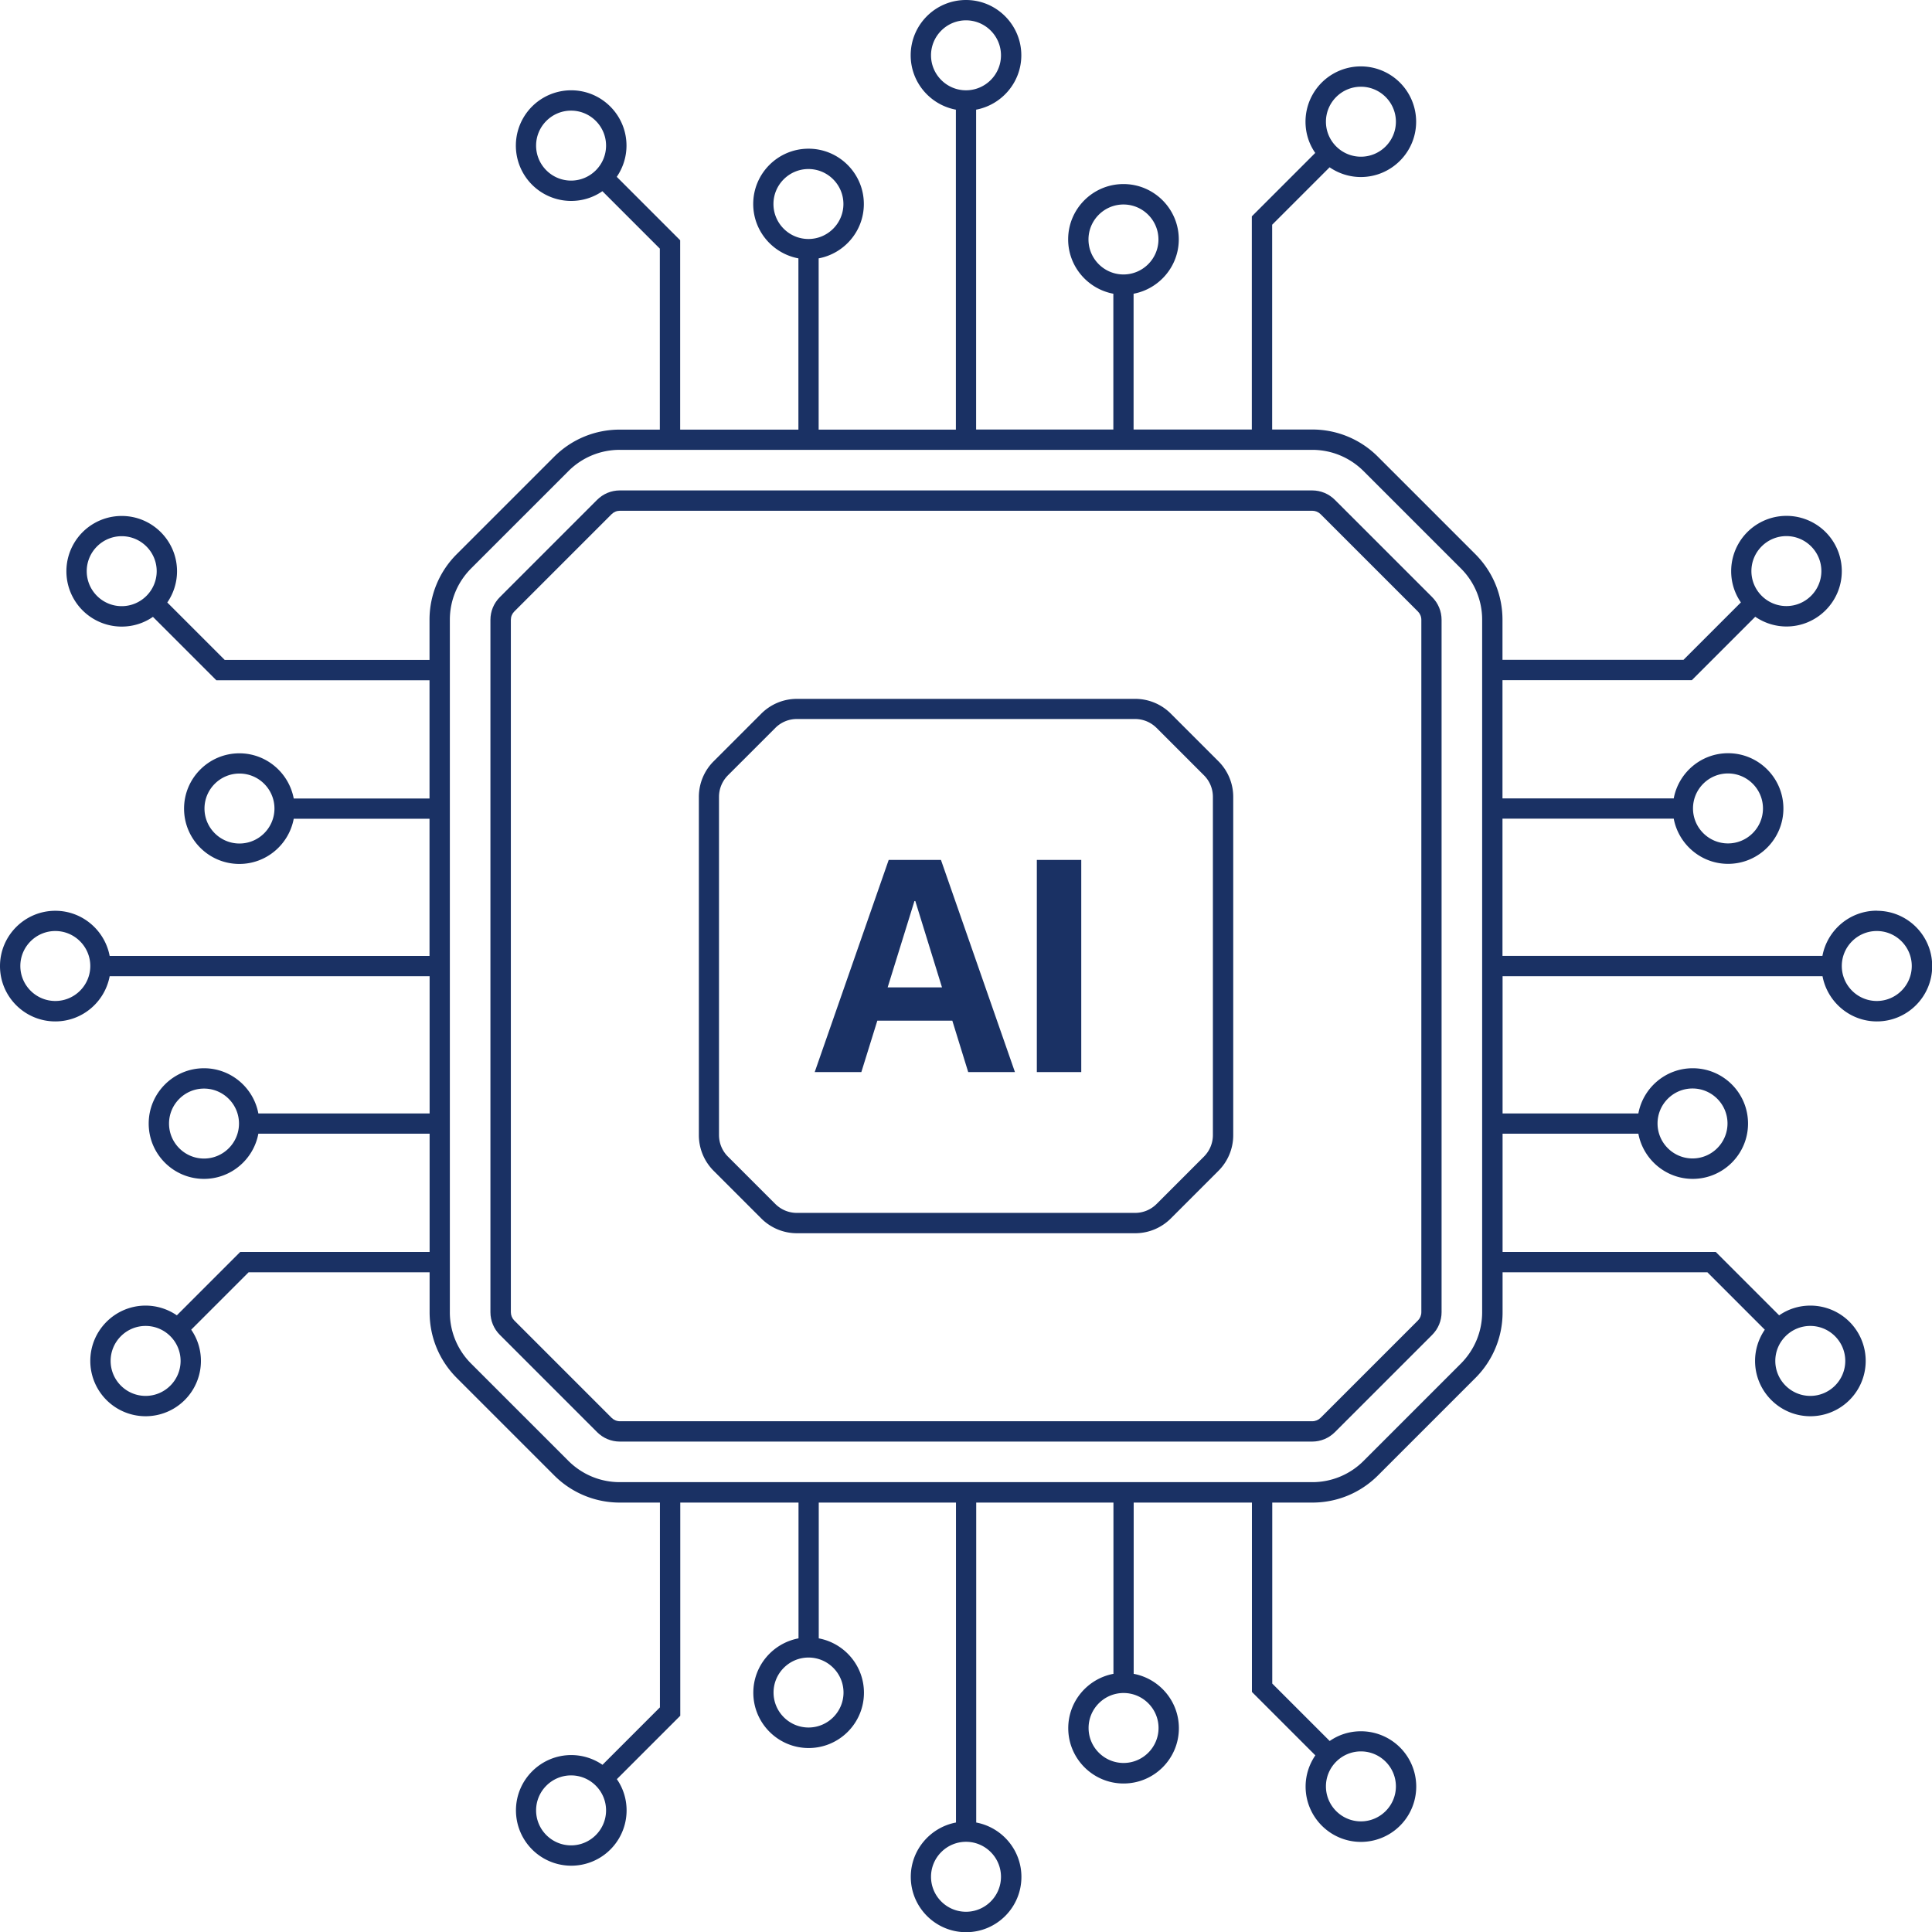
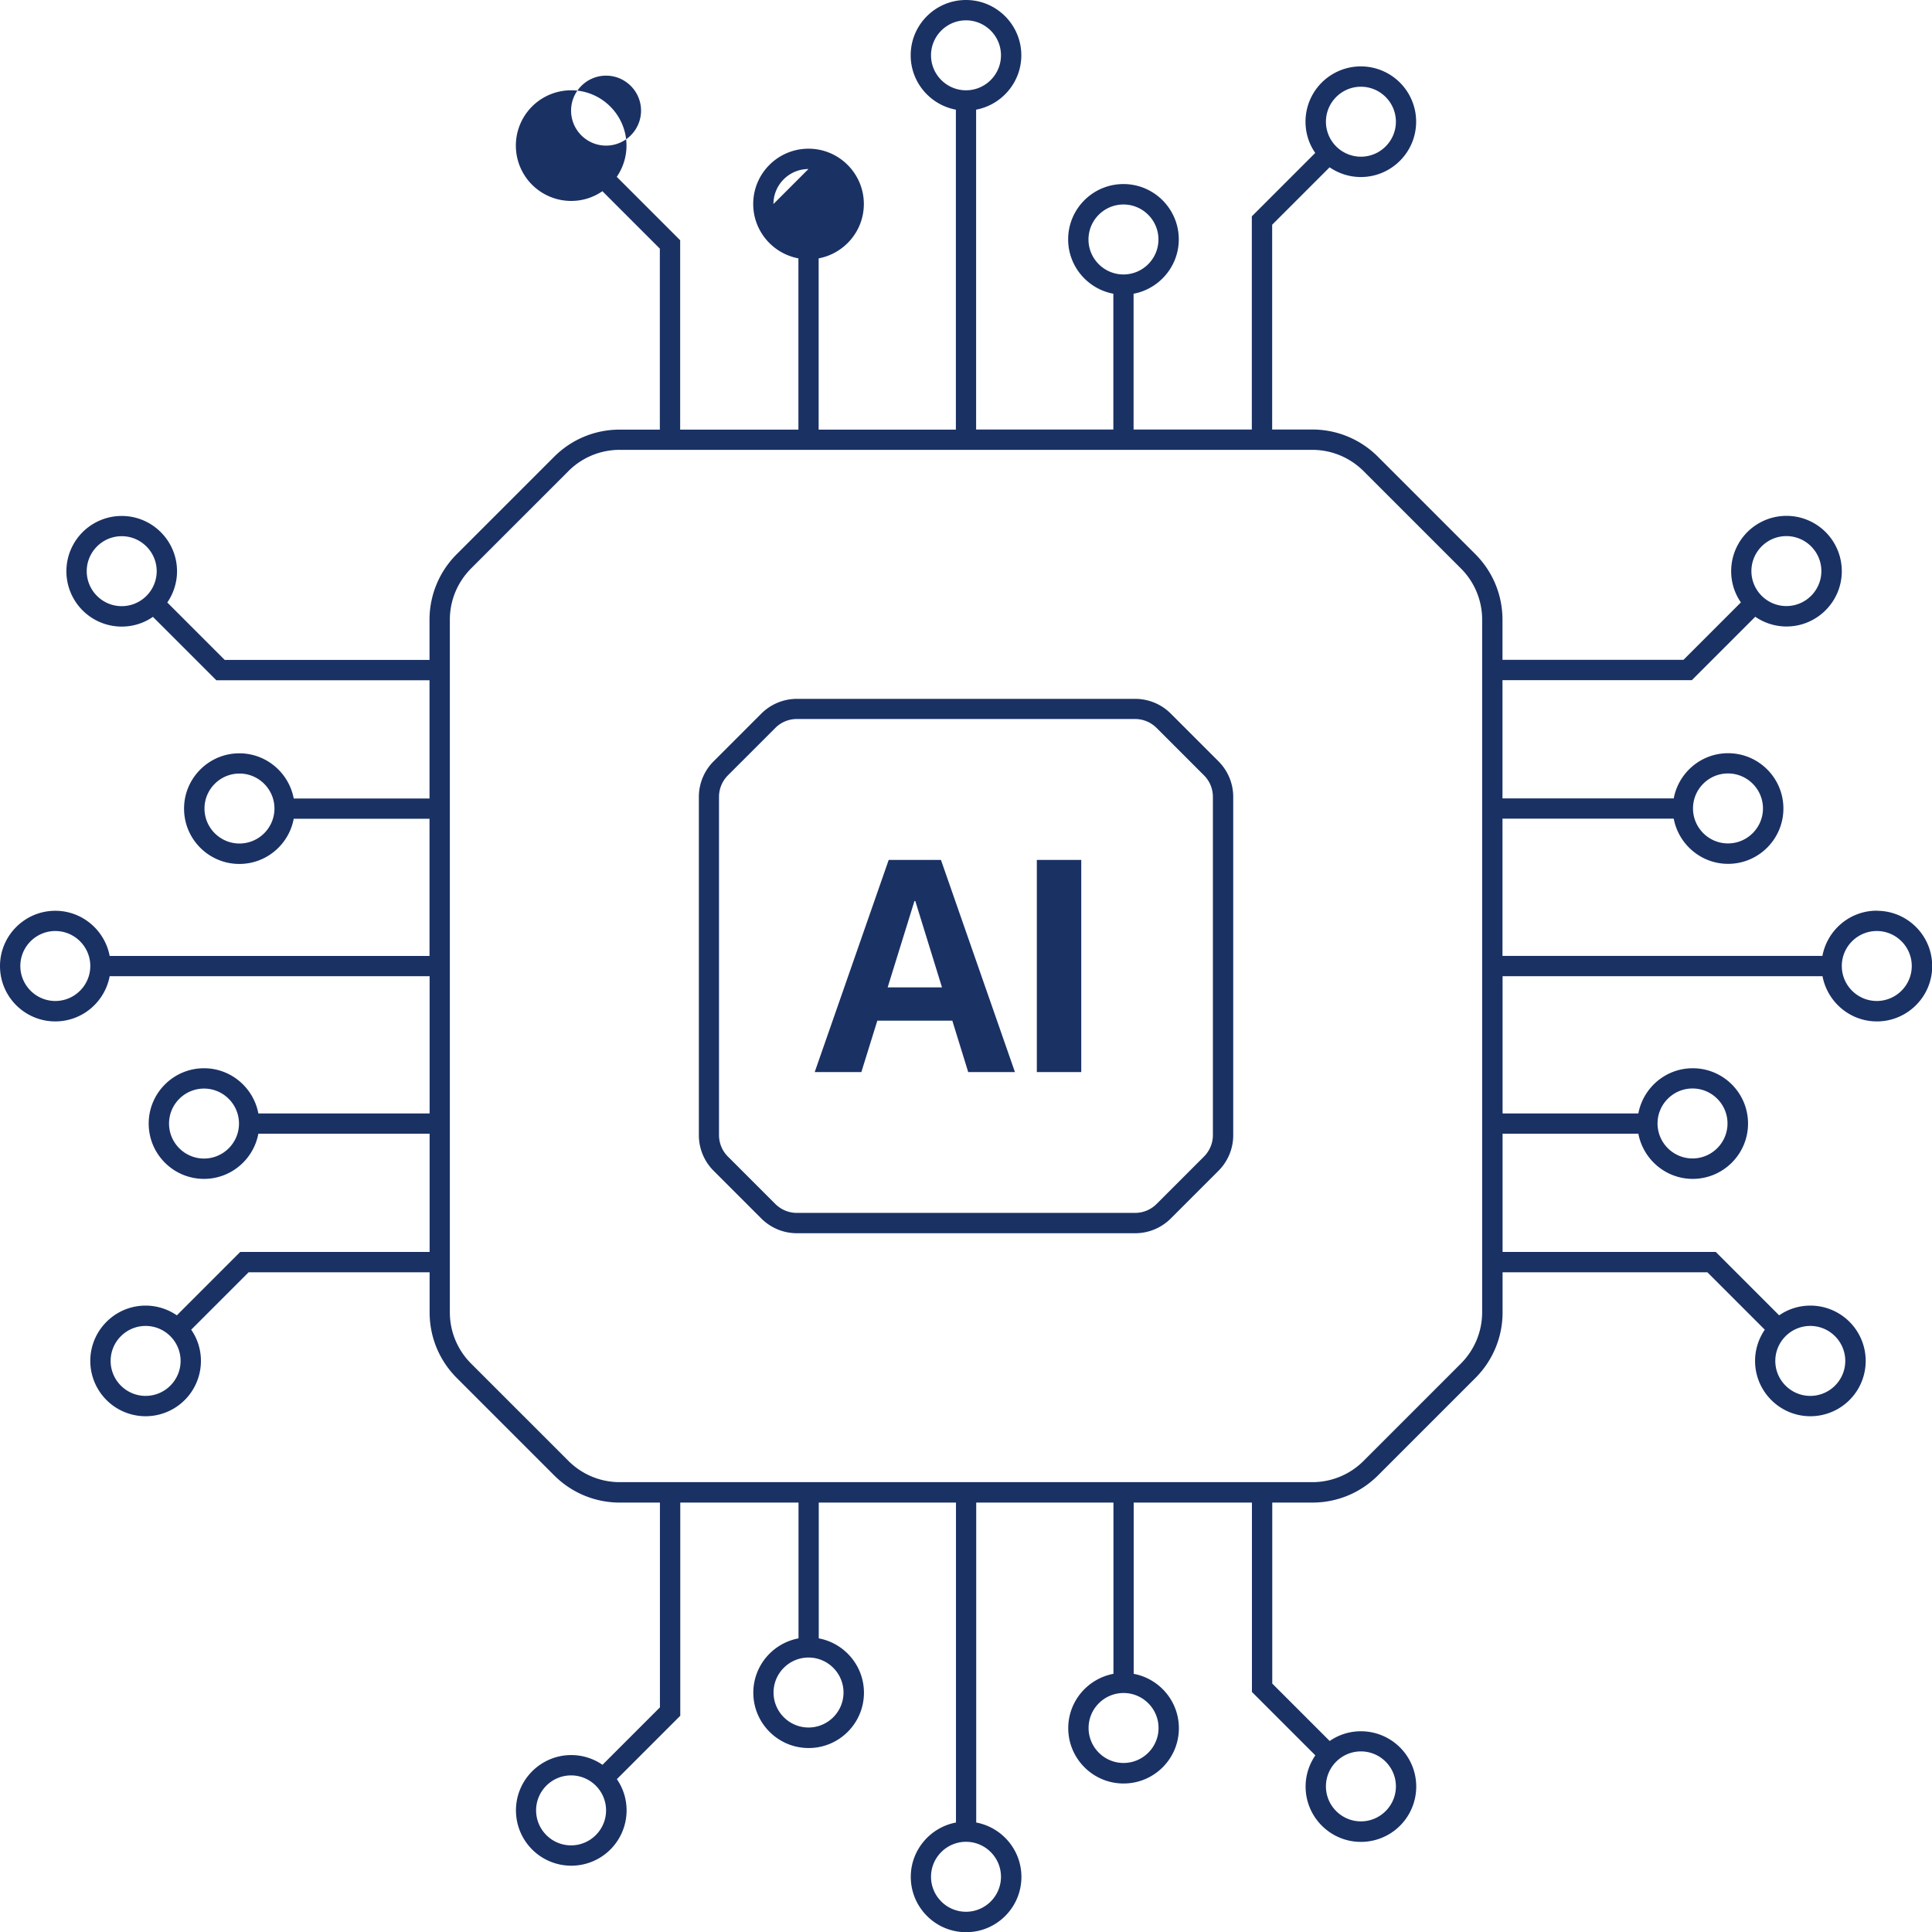
<svg xmlns="http://www.w3.org/2000/svg" id="_レイヤー_2" width="200.48" height="200.48" data-name="レイヤー 2">
  <defs>
    <style>.cls-1{fill:#1a3164}</style>
  </defs>
  <g id="_レイヤー_1-2" data-name="レイヤー 1">
-     <path d="M194.75 94.5c-2.8 0-5.14 2.02-5.64 4.69h-33.2V84.95h17.77c.5 2.66 2.84 4.69 5.64 4.69 3.16 0 5.74-2.57 5.74-5.74s-2.57-5.74-5.74-5.74c-2.8 0-5.14 2.02-5.64 4.69h-17.77V70.58h19.65l6.58-6.58c.92.63 2.04 1.01 3.24 1.01 3.16 0 5.74-2.57 5.74-5.74a5.74 5.74 0 0 0-11.48 0c0 1.2.37 2.32 1.01 3.24l-5.96 5.96h-18.78v-4.15c0-2.58-1-5-2.83-6.83L142.99 47.4a9.6 9.6 0 0 0-6.83-2.83h-4.15V23.32l5.96-5.96c.92.63 2.04 1.01 3.24 1.01 3.16 0 5.74-2.57 5.74-5.74a5.74 5.74 0 0 0-11.48 0c0 1.2.37 2.32 1.01 3.24l-6.58 6.58v22.12h-12.27V30.48c2.66-.5 4.69-2.84 4.69-5.64 0-3.16-2.57-5.74-5.74-5.74s-5.74 2.57-5.74 5.74c0 2.8 2.02 5.14 4.69 5.64v14.09h-14.24V11.38c2.66-.5 4.69-2.84 4.69-5.64 0-3.16-2.57-5.74-5.74-5.74S94.5 2.57 94.5 5.74c0 2.8 2.02 5.14 4.69 5.64v33.2H84.95V26.81c2.66-.5 4.69-2.83 4.69-5.64 0-3.16-2.57-5.74-5.74-5.74s-5.74 2.57-5.74 5.74c0 2.8 2.02 5.14 4.69 5.64v17.77H70.58V24.93L64 18.35c.63-.92 1.01-2.04 1.01-3.24 0-3.16-2.57-5.74-5.74-5.74a5.74 5.74 0 0 0 0 11.48c1.2 0 2.32-.37 3.24-1.01l5.96 5.96v18.78h-4.15c-2.58 0-5 1-6.83 2.83L47.4 57.5a9.6 9.6 0 0 0-2.83 6.83v4.15H23.32l-5.96-5.96c.63-.92 1.01-2.04 1.01-3.24 0-3.16-2.57-5.74-5.74-5.74a5.74 5.74 0 0 0 0 11.48c1.2 0 2.32-.37 3.24-1.01l6.58 6.58h22.12v12.27H30.48c-.5-2.66-2.84-4.69-5.64-4.69-3.16 0-5.74 2.57-5.74 5.74s2.57 5.74 5.74 5.74c2.8 0 5.14-2.02 5.64-4.69h14.09V99.2H11.38c-.5-2.66-2.84-4.69-5.64-4.69-3.16 0-5.74 2.57-5.74 5.74s2.57 5.74 5.74 5.74c2.8 0 5.14-2.02 5.64-4.69h33.2v14.24H26.81c-.5-2.66-2.84-4.69-5.64-4.69-3.16 0-5.74 2.57-5.74 5.74s2.57 5.74 5.74 5.74c2.8 0 5.14-2.02 5.64-4.69h17.77v12.27H24.93l-6.58 6.58a5.73 5.73 0 0 0-3.24-1.01c-3.16 0-5.74 2.57-5.74 5.74a5.74 5.74 0 0 0 11.48 0c0-1.2-.37-2.32-1.01-3.24l5.96-5.96h18.78v4.15c0 2.58 1 5 2.83 6.83l10.09 10.09a9.6 9.6 0 0 0 6.83 2.83h4.15v21.25l-5.96 5.96a5.73 5.73 0 0 0-3.24-1.01c-3.16 0-5.74 2.57-5.74 5.74a5.74 5.74 0 0 0 11.48 0c0-1.2-.37-2.32-1.01-3.24l6.58-6.58v-22.12h12.27v14.09c-2.66.5-4.69 2.83-4.69 5.64 0 3.16 2.57 5.74 5.74 5.74s5.74-2.57 5.74-5.74c0-2.8-2.02-5.14-4.69-5.64v-14.09H99.2v33.2c-2.66.5-4.69 2.84-4.69 5.64 0 3.16 2.57 5.74 5.74 5.74s5.74-2.57 5.74-5.74c0-2.8-2.02-5.14-4.69-5.64v-33.2h14.24v17.77c-2.66.5-4.69 2.83-4.69 5.64 0 3.16 2.57 5.74 5.74 5.74s5.74-2.57 5.74-5.74c0-2.8-2.02-5.14-4.69-5.64v-17.77h12.27v19.65l6.58 6.58c-.63.92-1.01 2.04-1.01 3.24 0 3.16 2.57 5.74 5.74 5.74a5.74 5.74 0 0 0 0-11.48c-1.2 0-2.32.37-3.24 1.01l-5.96-5.96v-18.78h4.15c2.58 0 5-1 6.83-2.83L153.09 143a9.6 9.6 0 0 0 2.83-6.83v-4.15h21.25l5.96 5.96c-.63.92-1.01 2.04-1.01 3.24 0 3.16 2.57 5.74 5.74 5.74a5.74 5.74 0 0 0 0-11.48c-1.2 0-2.32.37-3.24 1.01l-6.58-6.58h-22.12v-12.27h14.09c.5 2.66 2.84 4.69 5.64 4.69 3.16 0 5.74-2.57 5.74-5.74s-2.57-5.74-5.74-5.74c-2.8 0-5.14 2.02-5.64 4.69h-14.09V101.3h33.2c.5 2.66 2.84 4.69 5.64 4.69 3.16 0 5.74-2.57 5.74-5.74s-2.57-5.74-5.74-5.74Zm-15.44-14.24c2 0 3.63 1.63 3.63 3.63s-1.63 3.63-3.63 3.63-3.63-1.63-3.63-3.63 1.63-3.63 3.63-3.63m6.06-24.63c2 0 3.63 1.63 3.63 3.63s-1.63 3.63-3.63 3.63-3.63-1.63-3.63-3.63 1.63-3.63 3.63-3.63M141.22 9c2 0 3.63 1.63 3.63 3.63s-1.63 3.63-3.63 3.63-3.63-1.63-3.63-3.63S139.22 9 141.22 9m-28.27 15.85c0-2 1.63-3.63 3.63-3.63s3.63 1.63 3.63 3.63-1.63 3.63-3.63 3.63-3.63-1.63-3.63-3.63M96.61 5.74c0-2 1.63-3.63 3.63-3.63s3.63 1.63 3.63 3.63-1.63 3.63-3.63 3.63-3.63-1.63-3.63-3.63M80.26 21.17c0-2 1.63-3.63 3.63-3.63s3.63 1.63 3.63 3.63-1.63 3.63-3.63 3.63-3.63-1.63-3.63-3.63m-21-2.43c-2 0-3.63-1.63-3.63-3.63s1.63-3.63 3.63-3.63 3.63 1.63 3.63 3.63-1.63 3.63-3.63 3.63M12.63 62.9c-2 0-3.63-1.63-3.63-3.63s1.63-3.63 3.63-3.63 3.63 1.63 3.63 3.63-1.63 3.63-3.63 3.63m12.22 24.63c-2 0-3.63-1.63-3.63-3.63s1.63-3.63 3.63-3.63 3.63 1.63 3.63 3.63-1.63 3.63-3.63 3.63M5.74 103.87c-2 0-3.63-1.63-3.63-3.63s1.63-3.63 3.63-3.63 3.63 1.63 3.63 3.63-1.63 3.63-3.63 3.63m15.43 16.35c-2 0-3.63-1.63-3.63-3.63s1.63-3.63 3.63-3.63 3.63 1.63 3.63 3.63-1.63 3.63-3.63 3.63m-6.06 24.63c-2 0-3.63-1.63-3.63-3.63s1.63-3.63 3.63-3.63 3.63 1.63 3.63 3.63-1.63 3.63-3.63 3.63m44.15 46.64c-2 0-3.63-1.63-3.63-3.63s1.63-3.63 3.63-3.63 3.63 1.63 3.63 3.63-1.63 3.63-3.63 3.63m28.27-15.86c0 2-1.63 3.63-3.63 3.63s-3.63-1.63-3.63-3.63S81.9 172 83.9 172s3.63 1.63 3.63 3.63m16.34 19.12c0 2-1.63 3.63-3.63 3.63s-3.63-1.63-3.63-3.63 1.63-3.63 3.63-3.63 3.63 1.63 3.63 3.63m16.35-15.44c0 2-1.63 3.63-3.63 3.63s-3.63-1.63-3.63-3.63 1.63-3.63 3.63-3.63 3.63 1.63 3.63 3.63m21 2.43c2 0 3.63 1.63 3.63 3.63s-1.63 3.63-3.63 3.63-3.63-1.63-3.63-3.63 1.63-3.63 3.63-3.63m46.63-44.15c2 0 3.63 1.63 3.63 3.63s-1.63 3.63-3.63 3.63-3.63-1.63-3.63-3.63 1.63-3.63 3.63-3.63m-12.22-24.64c2 0 3.63 1.63 3.63 3.63s-1.63 3.63-3.63 3.63-3.63-1.63-3.63-3.63 1.63-3.63 3.63-3.63m-21.83 23.21c0 2.02-.79 3.91-2.21 5.34l-10.09 10.09a7.5 7.5 0 0 1-5.34 2.21H64.32c-2.02 0-3.91-.79-5.34-2.21L48.89 141.5a7.5 7.5 0 0 1-2.21-5.34V64.32c0-2.02.79-3.91 2.21-5.34l10.09-10.09a7.5 7.5 0 0 1 5.34-2.21h71.84c2.02 0 3.91.79 5.34 2.21l10.09 10.09a7.5 7.5 0 0 1 2.21 5.34zm40.95-32.29c-2 0-3.63-1.63-3.63-3.63s1.63-3.63 3.63-3.63 3.63 1.63 3.63 3.63-1.63 3.63-3.63 3.63" class="cls-1" />
+     <path d="M194.75 94.5c-2.8 0-5.14 2.02-5.64 4.69h-33.2V84.95h17.77c.5 2.66 2.84 4.69 5.64 4.69 3.16 0 5.74-2.57 5.74-5.74s-2.57-5.74-5.74-5.74c-2.8 0-5.14 2.02-5.64 4.69h-17.77V70.58h19.65l6.58-6.58c.92.63 2.04 1.01 3.24 1.01 3.16 0 5.74-2.57 5.74-5.74a5.74 5.74 0 0 0-11.48 0c0 1.2.37 2.32 1.01 3.24l-5.96 5.96h-18.78v-4.15c0-2.58-1-5-2.83-6.83L142.99 47.4a9.6 9.6 0 0 0-6.83-2.83h-4.15V23.32l5.96-5.96c.92.63 2.04 1.01 3.24 1.01 3.16 0 5.74-2.57 5.74-5.74a5.74 5.74 0 0 0-11.48 0c0 1.2.37 2.32 1.01 3.24l-6.58 6.58v22.12h-12.27V30.48c2.66-.5 4.69-2.84 4.69-5.64 0-3.16-2.57-5.74-5.74-5.74s-5.74 2.57-5.74 5.74c0 2.8 2.02 5.14 4.69 5.64v14.09h-14.24V11.38c2.66-.5 4.69-2.84 4.69-5.64 0-3.16-2.57-5.74-5.74-5.74S94.5 2.57 94.5 5.74c0 2.8 2.02 5.14 4.69 5.64v33.2H84.95V26.81c2.66-.5 4.69-2.83 4.69-5.64 0-3.16-2.57-5.74-5.74-5.74s-5.74 2.57-5.74 5.74c0 2.8 2.02 5.14 4.69 5.64v17.77H70.58V24.93L64 18.35c.63-.92 1.01-2.04 1.01-3.24 0-3.16-2.57-5.74-5.74-5.74a5.74 5.74 0 0 0 0 11.48c1.2 0 2.32-.37 3.24-1.01l5.96 5.96v18.78h-4.15c-2.58 0-5 1-6.83 2.83L47.4 57.5a9.6 9.6 0 0 0-2.83 6.83v4.15H23.32l-5.96-5.96c.63-.92 1.01-2.04 1.01-3.24 0-3.16-2.57-5.74-5.74-5.74a5.74 5.74 0 0 0 0 11.48c1.2 0 2.32-.37 3.24-1.01l6.58 6.58h22.12v12.27H30.48c-.5-2.66-2.84-4.69-5.64-4.69-3.16 0-5.74 2.57-5.74 5.74s2.57 5.74 5.74 5.74c2.8 0 5.14-2.02 5.64-4.69h14.09V99.2H11.38c-.5-2.66-2.84-4.69-5.64-4.69-3.16 0-5.74 2.57-5.74 5.74s2.57 5.74 5.74 5.74c2.8 0 5.14-2.02 5.64-4.69h33.2v14.24H26.81c-.5-2.66-2.84-4.69-5.64-4.69-3.16 0-5.74 2.57-5.74 5.74s2.57 5.74 5.74 5.74c2.8 0 5.14-2.02 5.64-4.69h17.77v12.27H24.93l-6.58 6.58a5.73 5.73 0 0 0-3.24-1.01c-3.16 0-5.74 2.57-5.74 5.74a5.74 5.74 0 0 0 11.48 0c0-1.2-.37-2.32-1.01-3.24l5.96-5.96h18.78v4.15c0 2.58 1 5 2.83 6.83l10.09 10.09a9.6 9.6 0 0 0 6.83 2.83h4.15v21.25l-5.96 5.96a5.73 5.73 0 0 0-3.24-1.01c-3.16 0-5.74 2.57-5.74 5.74a5.74 5.74 0 0 0 11.48 0c0-1.2-.37-2.32-1.01-3.24l6.58-6.58v-22.12h12.27v14.09c-2.66.5-4.69 2.83-4.69 5.64 0 3.16 2.57 5.74 5.74 5.74s5.74-2.57 5.74-5.74c0-2.8-2.02-5.14-4.69-5.64v-14.09H99.2v33.2c-2.66.5-4.69 2.84-4.69 5.64 0 3.16 2.57 5.74 5.74 5.74s5.74-2.57 5.74-5.74c0-2.8-2.02-5.14-4.69-5.64v-33.2h14.24v17.77c-2.66.5-4.69 2.83-4.69 5.64 0 3.16 2.57 5.74 5.74 5.74s5.74-2.57 5.74-5.74c0-2.8-2.02-5.14-4.69-5.64v-17.77h12.27v19.65l6.58 6.58c-.63.92-1.01 2.04-1.01 3.24 0 3.16 2.57 5.74 5.74 5.74a5.74 5.74 0 0 0 0-11.48c-1.2 0-2.32.37-3.24 1.01l-5.96-5.96v-18.78h4.15c2.58 0 5-1 6.83-2.83L153.09 143a9.6 9.6 0 0 0 2.83-6.83v-4.15h21.25l5.96 5.96c-.63.92-1.01 2.04-1.01 3.24 0 3.16 2.57 5.74 5.74 5.74a5.74 5.74 0 0 0 0-11.48c-1.2 0-2.32.37-3.24 1.01l-6.58-6.58h-22.12v-12.27h14.09c.5 2.66 2.84 4.69 5.64 4.69 3.16 0 5.74-2.57 5.74-5.74s-2.57-5.74-5.74-5.74c-2.8 0-5.14 2.02-5.64 4.69h-14.09V101.3h33.2c.5 2.66 2.84 4.69 5.64 4.69 3.16 0 5.74-2.57 5.74-5.74s-2.57-5.74-5.74-5.74Zm-15.44-14.24c2 0 3.63 1.63 3.63 3.63s-1.63 3.63-3.63 3.63-3.63-1.63-3.63-3.63 1.63-3.63 3.63-3.63m6.06-24.63c2 0 3.63 1.63 3.63 3.63s-1.63 3.63-3.63 3.63-3.63-1.63-3.63-3.63 1.63-3.63 3.63-3.63M141.22 9c2 0 3.63 1.63 3.63 3.63s-1.63 3.63-3.63 3.63-3.63-1.63-3.63-3.63S139.22 9 141.22 9m-28.27 15.85c0-2 1.63-3.63 3.63-3.63s3.63 1.63 3.63 3.63-1.63 3.63-3.63 3.63-3.63-1.63-3.63-3.63M96.61 5.74c0-2 1.63-3.63 3.63-3.63s3.63 1.63 3.63 3.63-1.63 3.63-3.63 3.63-3.63-1.63-3.63-3.63M80.26 21.17c0-2 1.63-3.63 3.63-3.63m-21-2.43c-2 0-3.63-1.63-3.63-3.63s1.63-3.63 3.63-3.63 3.63 1.63 3.63 3.63-1.63 3.63-3.63 3.63M12.63 62.9c-2 0-3.63-1.63-3.63-3.63s1.63-3.63 3.63-3.63 3.63 1.63 3.63 3.63-1.63 3.63-3.63 3.63m12.22 24.63c-2 0-3.63-1.63-3.63-3.63s1.63-3.63 3.63-3.63 3.63 1.63 3.63 3.63-1.63 3.63-3.63 3.63M5.74 103.87c-2 0-3.63-1.63-3.63-3.63s1.63-3.63 3.63-3.63 3.63 1.63 3.63 3.63-1.63 3.63-3.63 3.63m15.43 16.35c-2 0-3.63-1.63-3.63-3.63s1.63-3.63 3.63-3.63 3.63 1.63 3.63 3.63-1.63 3.63-3.63 3.63m-6.06 24.63c-2 0-3.63-1.63-3.63-3.63s1.63-3.63 3.63-3.63 3.63 1.63 3.63 3.63-1.63 3.63-3.63 3.63m44.15 46.64c-2 0-3.63-1.63-3.63-3.63s1.63-3.63 3.63-3.63 3.63 1.63 3.63 3.63-1.63 3.63-3.63 3.63m28.27-15.86c0 2-1.63 3.63-3.63 3.63s-3.63-1.63-3.63-3.63S81.9 172 83.9 172s3.63 1.63 3.63 3.63m16.34 19.12c0 2-1.63 3.63-3.63 3.63s-3.63-1.63-3.63-3.63 1.63-3.63 3.63-3.63 3.63 1.63 3.63 3.63m16.35-15.44c0 2-1.63 3.63-3.63 3.63s-3.63-1.63-3.63-3.63 1.63-3.63 3.63-3.63 3.63 1.63 3.63 3.63m21 2.43c2 0 3.63 1.63 3.63 3.63s-1.63 3.63-3.63 3.63-3.63-1.63-3.63-3.63 1.63-3.63 3.63-3.63m46.63-44.15c2 0 3.63 1.63 3.63 3.63s-1.63 3.63-3.63 3.63-3.63-1.63-3.63-3.63 1.63-3.63 3.63-3.63m-12.22-24.64c2 0 3.63 1.63 3.63 3.63s-1.63 3.63-3.63 3.63-3.63-1.63-3.63-3.63 1.63-3.63 3.63-3.63m-21.83 23.21c0 2.02-.79 3.91-2.21 5.34l-10.09 10.09a7.5 7.5 0 0 1-5.34 2.21H64.32c-2.02 0-3.91-.79-5.34-2.21L48.89 141.5a7.5 7.5 0 0 1-2.21-5.34V64.32c0-2.02.79-3.91 2.21-5.34l10.09-10.09a7.5 7.5 0 0 1 5.34-2.21h71.84c2.02 0 3.91.79 5.34 2.21l10.09 10.09a7.5 7.5 0 0 1 2.21 5.34zm40.95-32.29c-2 0-3.63-1.63-3.63-3.63s1.63-3.63 3.63-3.63 3.63 1.63 3.63 3.63-1.63 3.63-3.63 3.63" class="cls-1" />
    <path d="M121.5 74.06a5.22 5.22 0 0 0-3.71-1.54H82.7c-1.4 0-2.72.55-3.71 1.54l-4.93 4.93a5.22 5.22 0 0 0-1.54 3.71v35.09c0 1.4.55 2.72 1.54 3.71l4.93 4.93a5.22 5.22 0 0 0 3.71 1.54h35.09c1.4 0 2.72-.55 3.71-1.54l4.93-4.93a5.22 5.22 0 0 0 1.54-3.71V82.7c0-1.4-.55-2.72-1.54-3.71zm4.36 43.72c0 .84-.33 1.63-.92 2.23l-4.93 4.93c-.59.59-1.39.92-2.23.92H82.69c-.84 0-1.63-.33-2.23-.92l-4.93-4.93c-.59-.59-.92-1.39-.92-2.23V82.69c0-.84.33-1.63.92-2.23l4.93-4.93c.59-.59 1.39-.92 2.23-.92h35.09c.84 0 1.63.33 2.23.92l4.93 4.93c.59.59.92 1.39.92 2.23z" class="cls-1" />
-     <path d="M138.52 51.87c-.63-.63-1.47-.98-2.36-.98H64.32c-.89 0-1.73.35-2.36.98L51.87 61.96c-.63.63-.98 1.47-.98 2.36v71.84c0 .89.35 1.73.98 2.36l10.09 10.09c.63.63 1.47.98 2.36.98h71.84c.89 0 1.73-.35 2.36-.98l10.09-10.09c.63-.63.98-1.47.98-2.36V64.32c0-.89-.35-1.73-.98-2.36zm8.97 84.29c0 .33-.13.64-.36.87l-10.09 10.09c-.23.23-.54.36-.87.36H64.33c-.33 0-.64-.13-.87-.36l-10.09-10.09c-.23-.23-.36-.54-.36-.87V64.32c0-.33.13-.64.36-.87l10.09-10.09c.23-.23.54-.36.87-.36h71.84c.33 0 .64.13.87.36l10.09 10.09c.23.23.36.54.36.87z" class="cls-1" />
    <path d="m92.22 89.23-7.68 22.02h4.84l1.66-5.34h7.78l1.65 5.34h4.85l-7.68-22.02h-5.43Zm-.11 13.23 2.78-8.96h.09l2.77 8.96zm15.48-13.23h4.61v22.02h-4.61z" class="cls-1" />
  </g>
</svg>